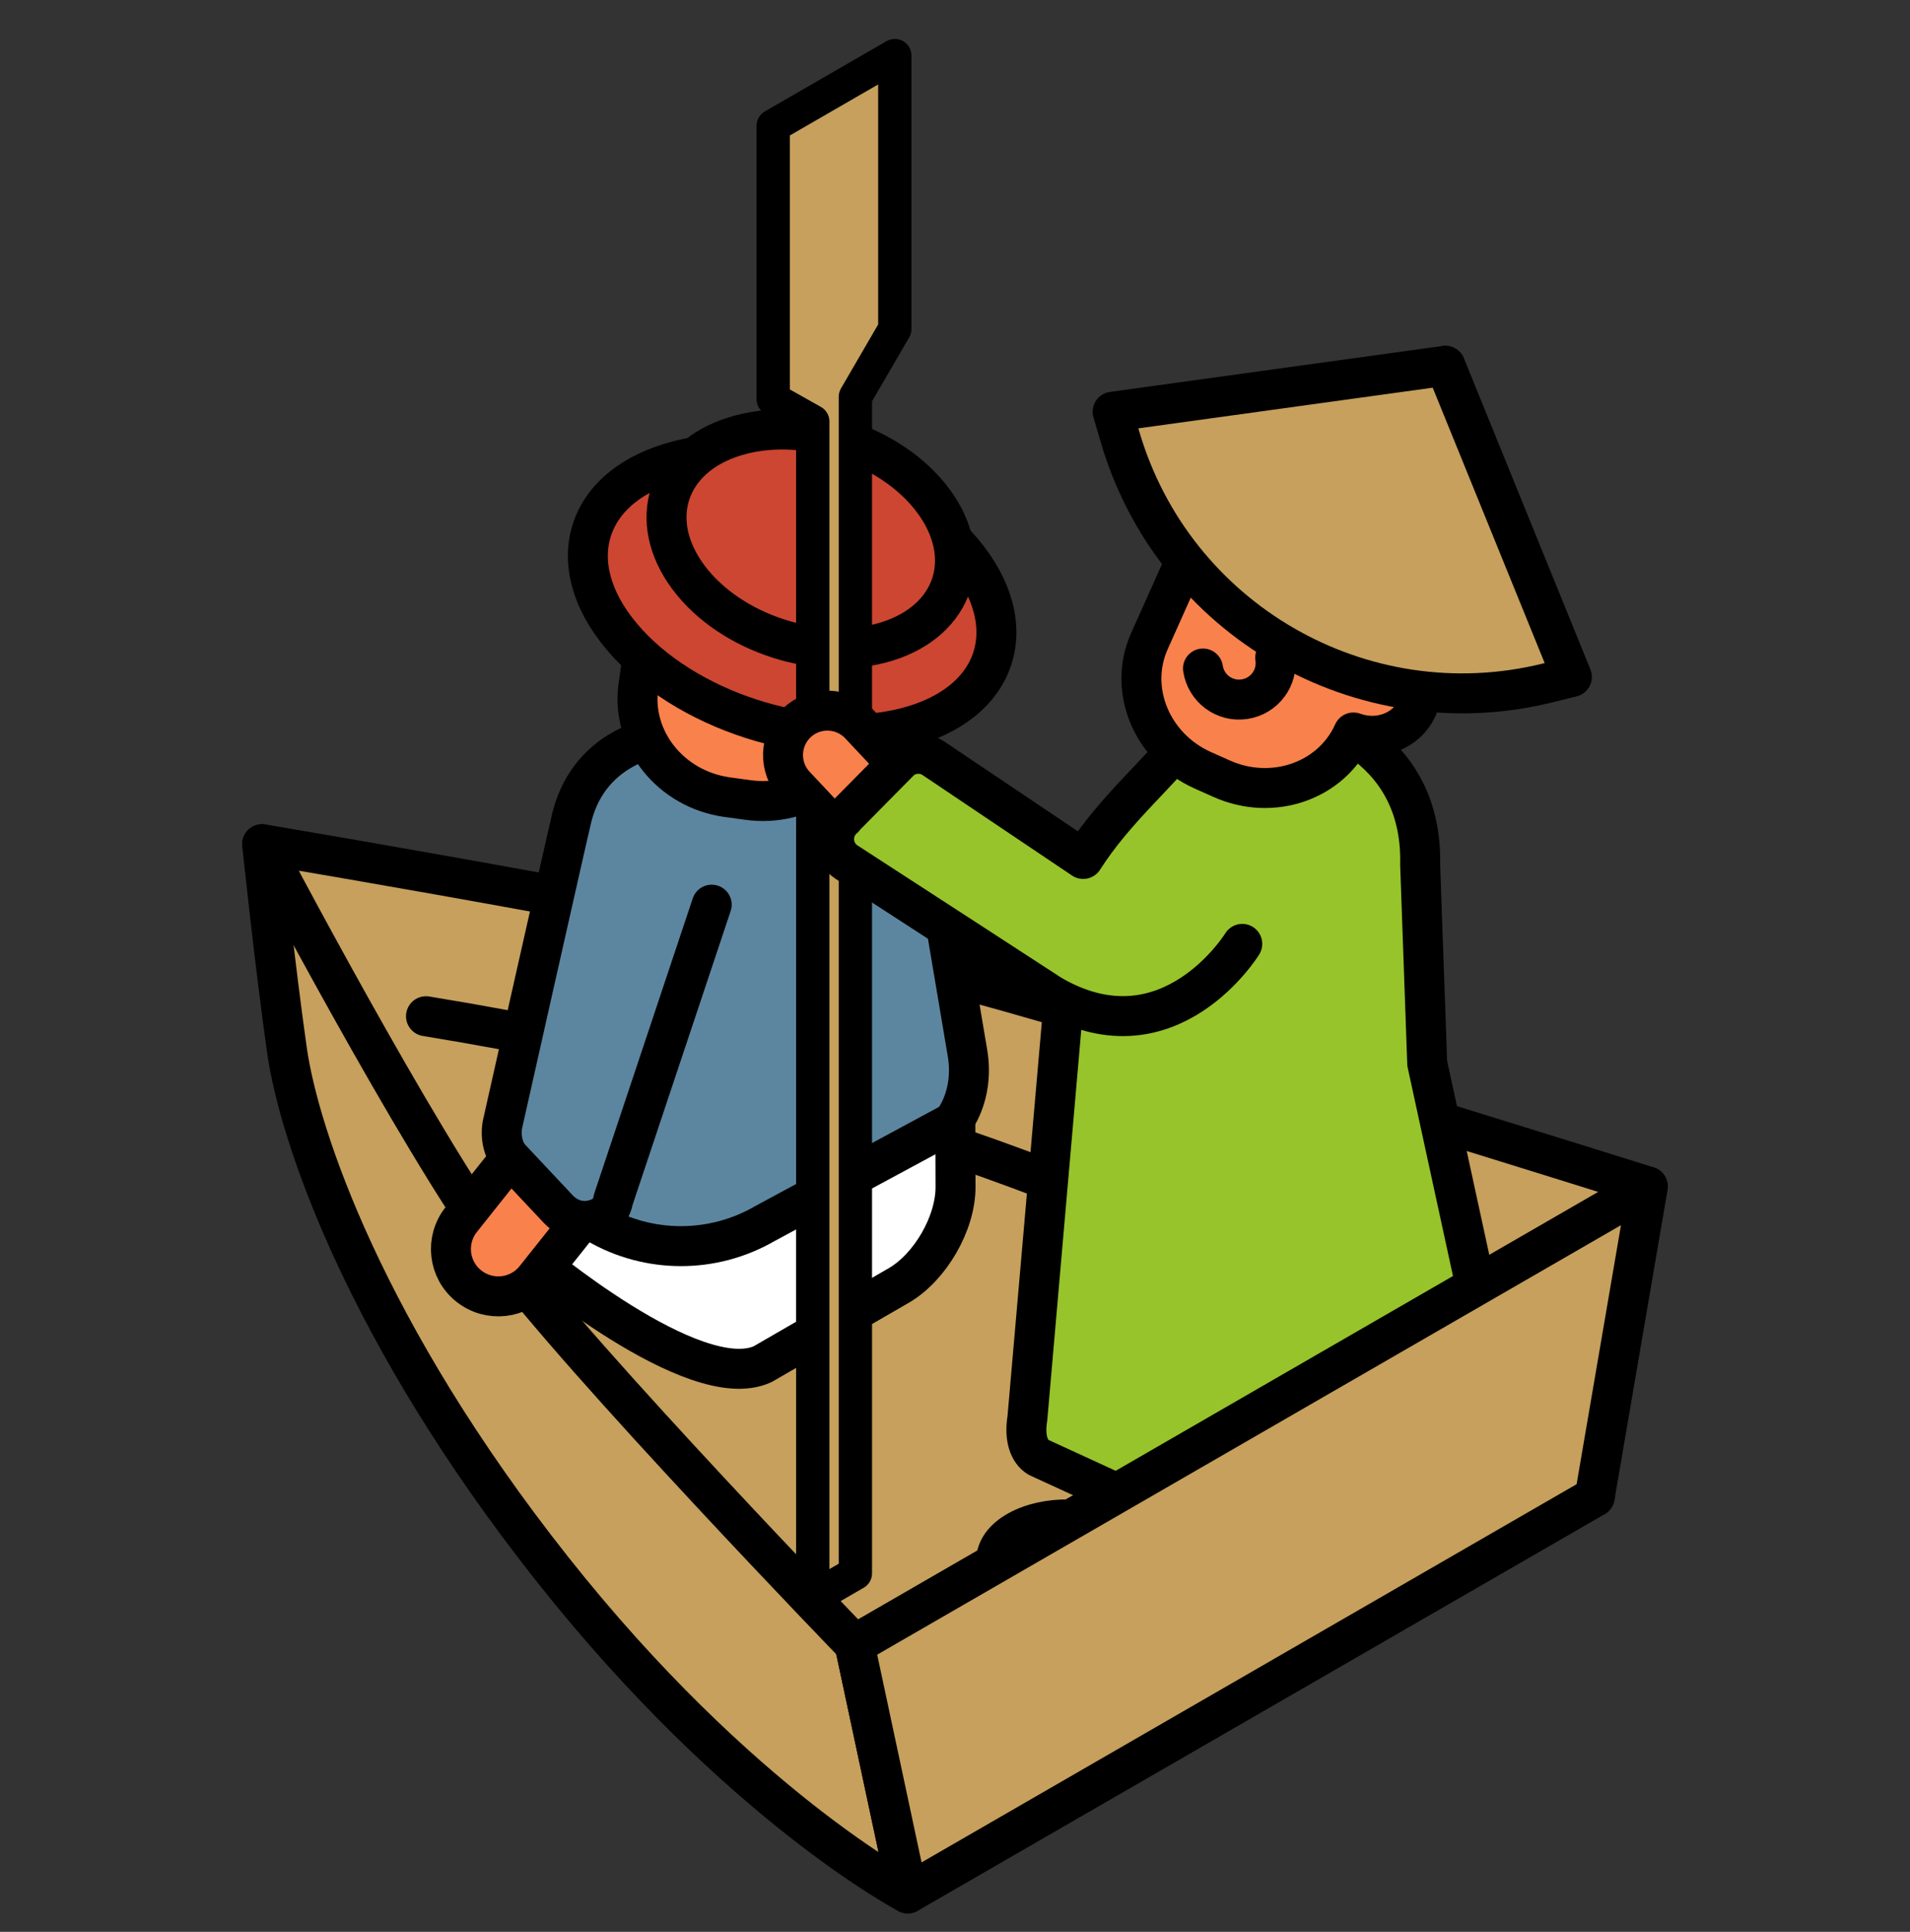
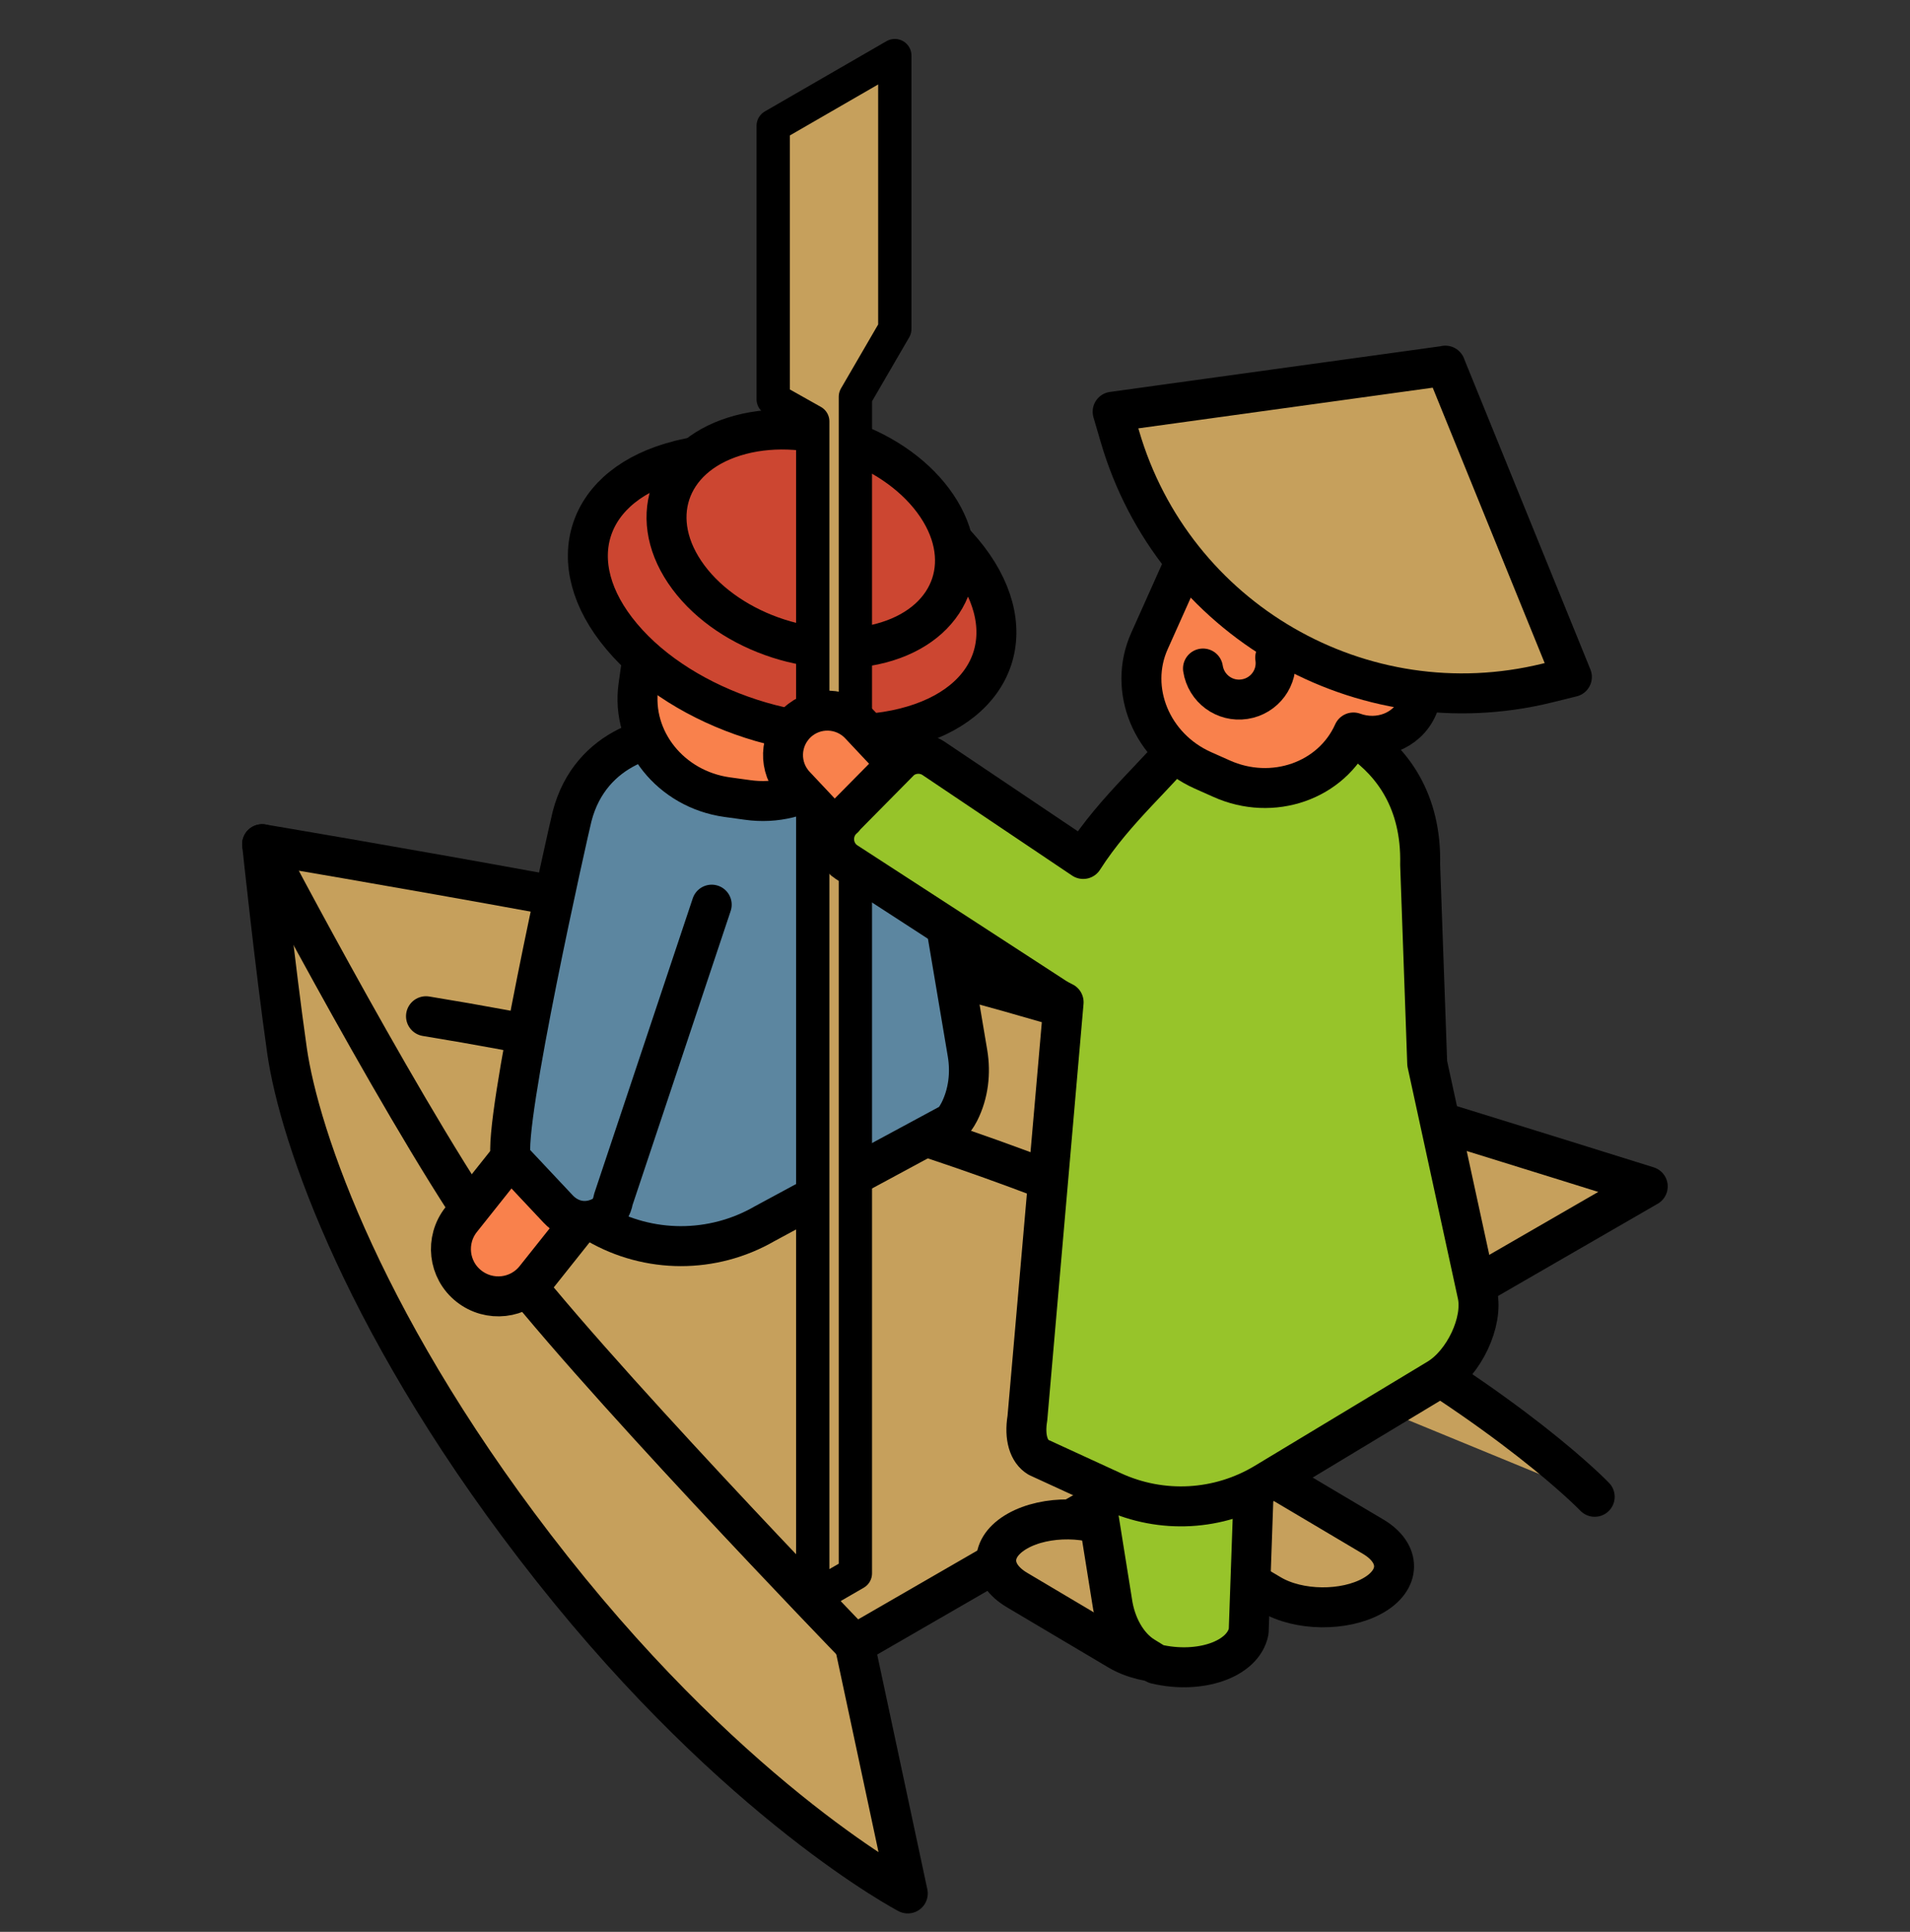
<svg xmlns="http://www.w3.org/2000/svg" width="90" height="91" viewBox="0 0 90 91" fill="none">
  <rect x="0" y="0" width="90" height="91" fill="#333333" stroke="none" />
  <g clip-path="url(#clip0_1737_3933)">
    <path d="M12.352 39.772C12.352 39.772 12.954 45.497 13.525 49.496C14.097 53.489 17.204 62.768 26.019 73.905C34.833 85.042 42.775 89.192 42.775 89.192L40.27 77.465L12.352 39.766V39.772Z" fill="#C6A05C" stroke="black" stroke-width="1.883" stroke-linecap="round" stroke-linejoin="round" />
    <path d="M12.352 39.772C12.352 39.772 19.672 53.721 23.545 58.957C27.425 64.193 40.27 77.465 40.27 77.465L77.642 55.887C77.642 55.887 53.441 48.304 45.976 46.295C37.156 43.922 12.352 39.766 12.352 39.766V39.772Z" fill="#C6A05C" stroke="black" stroke-width="1.883" stroke-linecap="round" stroke-linejoin="round" />
    <path d="M75.143 70.508C75.143 70.508 59.687 54.343 20.073 47.87Z" fill="#C6A05C" />
    <path d="M75.143 70.508C75.143 70.508 59.687 54.343 20.073 47.87" stroke="black" stroke-width="1.883" stroke-linecap="round" stroke-linejoin="round" />
-     <path d="M24.213 53.281L24.226 57.487C24.226 58.335 24.527 58.931 25.011 59.214C25.011 59.214 32.707 65.737 35.934 64.261L42.344 60.557C43.832 59.697 45.031 57.619 45.025 55.912L45.012 51.706L35.997 46.47L24.207 53.281H24.213Z" fill="white" stroke="black" stroke-width="1.883" stroke-linecap="round" stroke-linejoin="round" />
    <path d="M27.54 44.279L27.566 52.924C27.566 54.525 26.448 56.659 27.829 57.463L28.124 57.632C30.566 59.051 33.58 59.057 36.028 57.645L44.792 52.917C44.924 52.842 45.068 52.629 45.207 52.365C45.633 51.517 45.746 50.551 45.59 49.615L43.857 39.338C42.589 33.619 40.41 34.171 39.45 34.215C38.728 34.247 38.006 34.228 37.309 34.052C35.714 33.638 33.172 33.161 31.922 33.883C28.143 36.061 27.534 39.941 27.547 44.285L27.54 44.279Z" fill="#5C86A0" stroke="black" stroke-width="1.883" stroke-linecap="round" stroke-linejoin="round" />
    <path d="M21.733 57.449C20.967 58.416 21.124 59.816 22.091 60.581C23.058 61.347 24.458 61.191 25.224 60.224L28.997 55.484L25.506 52.709L21.733 57.449Z" fill="#F9814C" stroke="black" stroke-width="1.883" stroke-linecap="round" stroke-linejoin="round" />
    <path d="M33.536 42.615L28.896 56.515C28.84 56.86 28.645 57.161 28.388 57.293C27.666 57.682 26.869 57.55 26.304 56.954L24.075 54.581C23.723 54.211 23.573 53.602 23.673 52.986C23.673 52.986 26.793 39.1 26.956 38.459C27.817 35.126 31.069 34.353 32.87 34.648" fill="#5C86A0" />
-     <path d="M33.536 42.615L28.896 56.515C28.84 56.86 28.645 57.161 28.388 57.293C27.666 57.682 26.869 57.55 26.304 56.954L24.075 54.581C23.723 54.211 23.573 53.602 23.673 52.986C23.673 52.986 26.793 39.1 26.956 38.459C27.817 35.126 31.069 34.353 32.87 34.648" stroke="black" stroke-width="1.883" stroke-linecap="round" stroke-linejoin="round" />
+     <path d="M33.536 42.615L28.896 56.515C28.84 56.86 28.645 57.161 28.388 57.293C27.666 57.682 26.869 57.55 26.304 56.954L24.075 54.581C23.673 52.986 26.793 39.1 26.956 38.459C27.817 35.126 31.069 34.353 32.87 34.648" stroke="black" stroke-width="1.883" stroke-linecap="round" stroke-linejoin="round" />
    <path d="M40.679 33.802C40.327 36.32 37.885 38.059 35.223 37.682L34.263 37.55C31.601 37.18 29.73 34.838 30.081 32.321L30.898 26.513C31.287 23.745 33.974 21.836 36.899 22.244C39.825 22.652 41.884 25.226 41.495 27.995L41.332 29.169" fill="#F9814C" />
    <path d="M40.679 33.802C40.327 36.32 37.885 38.059 35.223 37.682L34.263 37.55C31.601 37.18 29.73 34.838 30.081 32.321L30.898 26.513C31.287 23.745 33.974 21.836 36.899 22.244C39.825 22.652 41.884 25.226 41.495 27.995L41.332 29.169" stroke="black" stroke-width="1.883" stroke-linecap="round" stroke-linejoin="round" />
    <path d="M32.02 21.685C27.588 22.784 26.364 26.506 29.296 29.984C32.221 33.469 38.191 35.396 42.624 34.291C47.062 33.186 48.286 29.476 45.361 25.992C42.435 22.507 36.465 20.58 32.027 21.679L32.02 21.685Z" fill="#CC4631" stroke="black" stroke-width="1.883" stroke-linecap="round" stroke-linejoin="round" />
    <path d="M34.607 20.561C31.424 21.552 30.451 24.522 32.435 27.19C34.419 29.858 38.612 31.208 41.795 30.216C44.978 29.224 45.957 26.255 43.974 23.587C41.99 20.918 37.796 19.562 34.607 20.561Z" fill="#CC4631" stroke="black" stroke-width="1.883" stroke-linecap="round" stroke-linejoin="round" />
    <path d="M64.703 72.386C66.027 73.171 66.015 74.421 64.684 75.168C63.353 75.915 61.199 75.896 59.875 75.111L55.091 72.273C53.766 71.489 53.779 70.246 55.11 69.492C56.441 68.739 58.594 68.764 59.919 69.549L64.703 72.386Z" fill="#C6A05C" stroke="black" stroke-width="1.883" stroke-linecap="round" stroke-linejoin="round" />
-     <path d="M66.806 54.224L60.98 50.645L56.742 55.141L59.649 73.303C59.806 74.433 60.371 75.418 61.143 75.895L61.714 76.247C63.773 76.737 65.833 76.034 66.084 74.709L66.806 54.224Z" fill="#97C42A" stroke="black" stroke-width="1.883" stroke-linecap="round" stroke-linejoin="round" />
    <path d="M57.538 75.015C58.863 75.8 58.85 77.049 57.52 77.796C56.189 78.543 54.035 78.525 52.711 77.74L47.927 74.902C46.602 74.118 46.615 72.875 47.946 72.121C49.277 71.368 51.43 71.393 52.755 72.178L57.538 75.015Z" fill="#C6A05C" stroke="black" stroke-width="1.883" stroke-linecap="round" stroke-linejoin="round" />
    <path d="M59.561 56.36L53.735 52.781L49.497 57.276L52.404 75.438C52.561 76.568 53.126 77.554 53.898 78.031L54.469 78.383C56.528 78.872 58.587 78.169 58.839 76.845L59.561 56.36Z" fill="#97C42A" stroke="black" stroke-width="1.883" stroke-linecap="round" stroke-linejoin="round" />
    <path d="M36.433 5.928V18.804L38.297 19.852V75.274L40.306 74.112V18.691L42.164 15.495V2.619L36.433 5.928Z" fill="#C6A05C" stroke="black" stroke-width="1.569" stroke-linecap="round" stroke-linejoin="round" />
    <path d="M37.462 36.998C36.671 36.156 36.715 34.832 37.556 34.041C38.397 33.25 39.722 33.294 40.513 34.135L44.405 38.278L41.354 41.141L37.462 36.998Z" fill="#F9814C" stroke="black" stroke-width="1.883" stroke-linecap="round" stroke-linejoin="round" />
    <path d="M39.76 38.522L42.44 35.81C42.873 35.446 43.501 35.408 43.978 35.716L51.041 40.462C52.567 38.07 54.695 36.362 56.032 34.58L57.018 34.027C58.669 33.098 60.163 33.01 61.243 33.625C61.243 33.625 67.062 34.661 66.918 40.732L67.251 50.092L69.618 60.978C69.9 62.259 68.99 64.199 67.753 64.946L59.611 69.855C57.426 71.174 54.733 71.318 52.422 70.251C50.658 69.441 48.925 68.644 48.925 68.644C48.48 68.374 48.26 67.715 48.411 66.804L50.118 47.211C49.961 47.135 49.811 47.054 49.66 46.953L45.592 44.31L39.892 40.613C39.163 40.142 39.1 39.093 39.766 38.535L39.76 38.522Z" fill="#97C42A" stroke="black" stroke-width="1.883" stroke-linecap="round" stroke-linejoin="round" />
-     <path d="M58.536 44.462C58.536 44.462 55.127 50.005 49.659 46.942" stroke="black" stroke-width="1.883" stroke-linecap="round" stroke-linejoin="round" />
    <path d="M63.366 22.539C66.022 23.731 67.264 26.726 66.135 29.237L65.657 30.298C66.775 30.901 67.283 32.213 66.787 33.33C66.285 34.448 64.967 34.938 63.774 34.504C62.751 36.789 59.963 37.763 57.553 36.676L56.68 36.287C54.263 35.208 53.139 32.477 54.162 30.198L56.523 24.924C57.647 22.413 60.71 21.346 63.366 22.532V22.539Z" fill="#F9814C" stroke="black" stroke-width="1.883" stroke-linecap="round" stroke-linejoin="round" />
    <path d="M60.088 30.977C60.233 31.918 59.586 32.791 58.644 32.935C57.703 33.08 56.83 32.433 56.685 31.491" stroke="black" stroke-width="1.883" stroke-linecap="round" stroke-linejoin="round" />
    <path d="M68.104 17.223L74.068 31.888L72.9 32.177C64.161 34.318 55.284 29.188 52.767 20.55L52.428 19.395L68.11 17.229L68.104 17.223Z" fill="#C6A05C" stroke="black" stroke-width="1.883" stroke-linecap="round" stroke-linejoin="round" />
-     <path d="M75.144 70.509L42.774 89.192L40.27 77.471L77.648 55.894L75.144 70.509Z" fill="#C6A05C" stroke="black" stroke-width="1.883" stroke-linecap="round" stroke-linejoin="round" />
  </g>
  <defs>
    <clipPath id="clip0_1737_3933">
      <rect width="90" height="90" fill="white" transform="translate(0 0.905)" />
    </clipPath>
  </defs>
</svg>